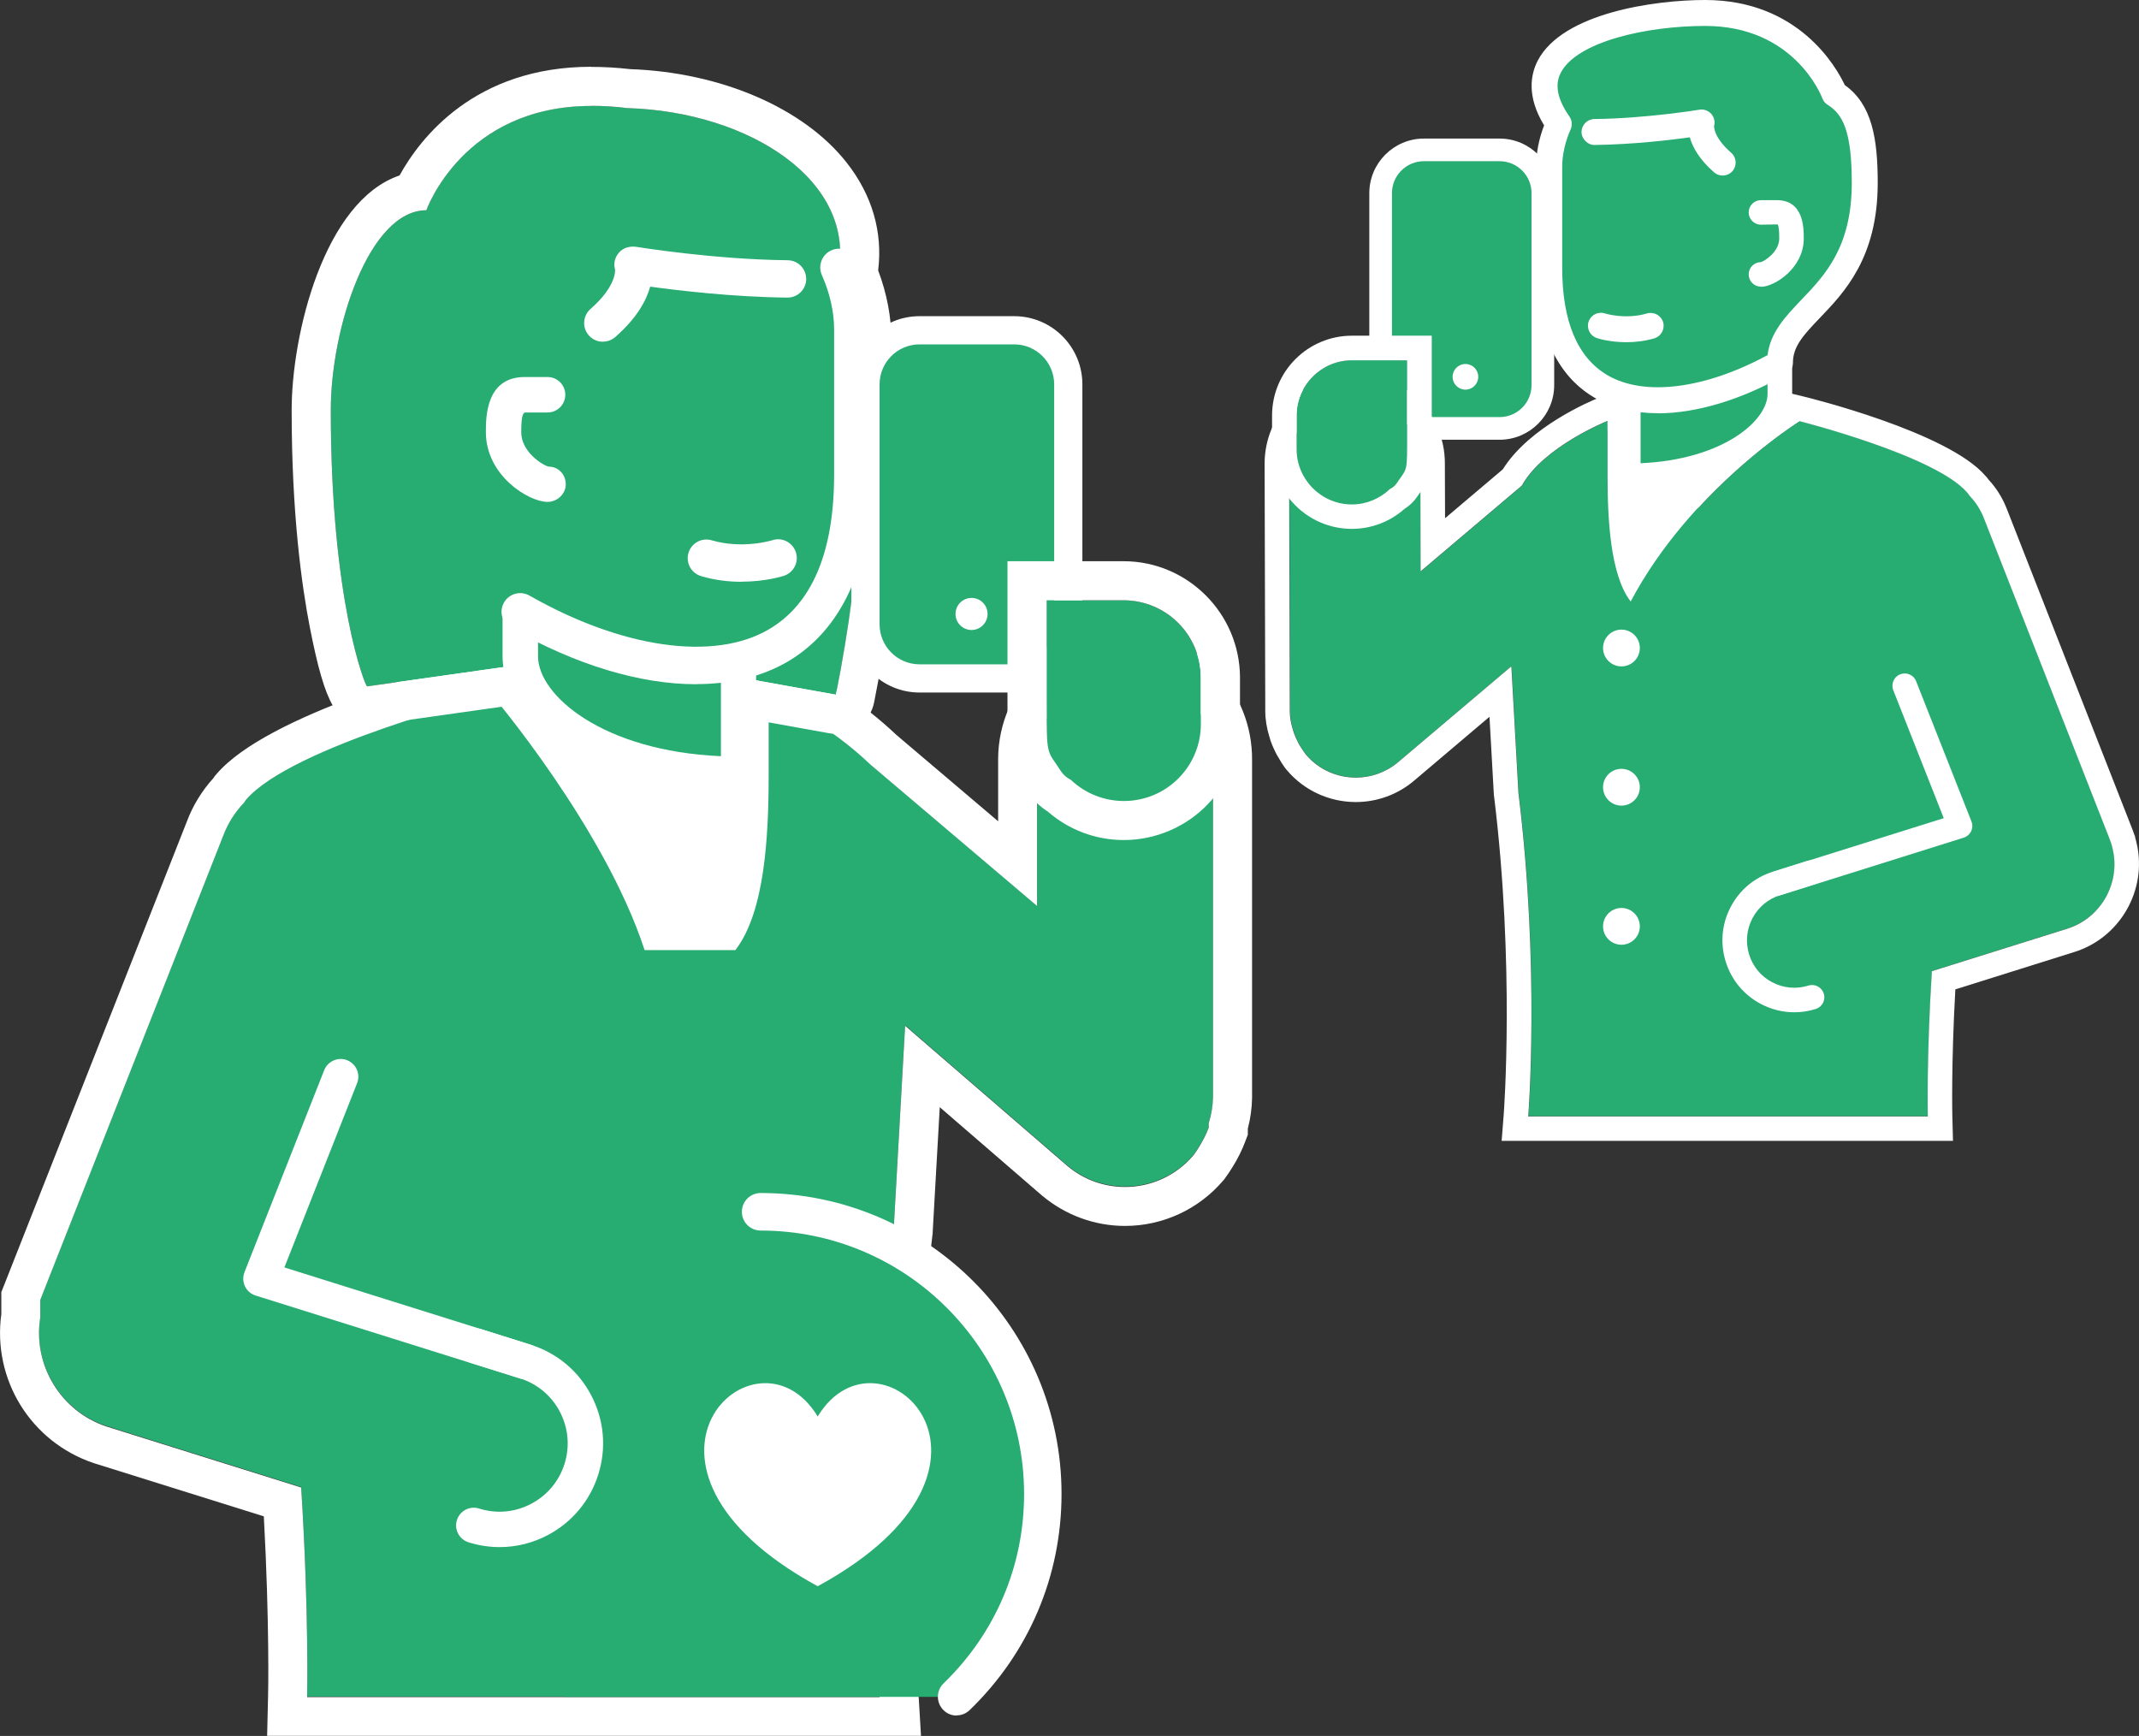
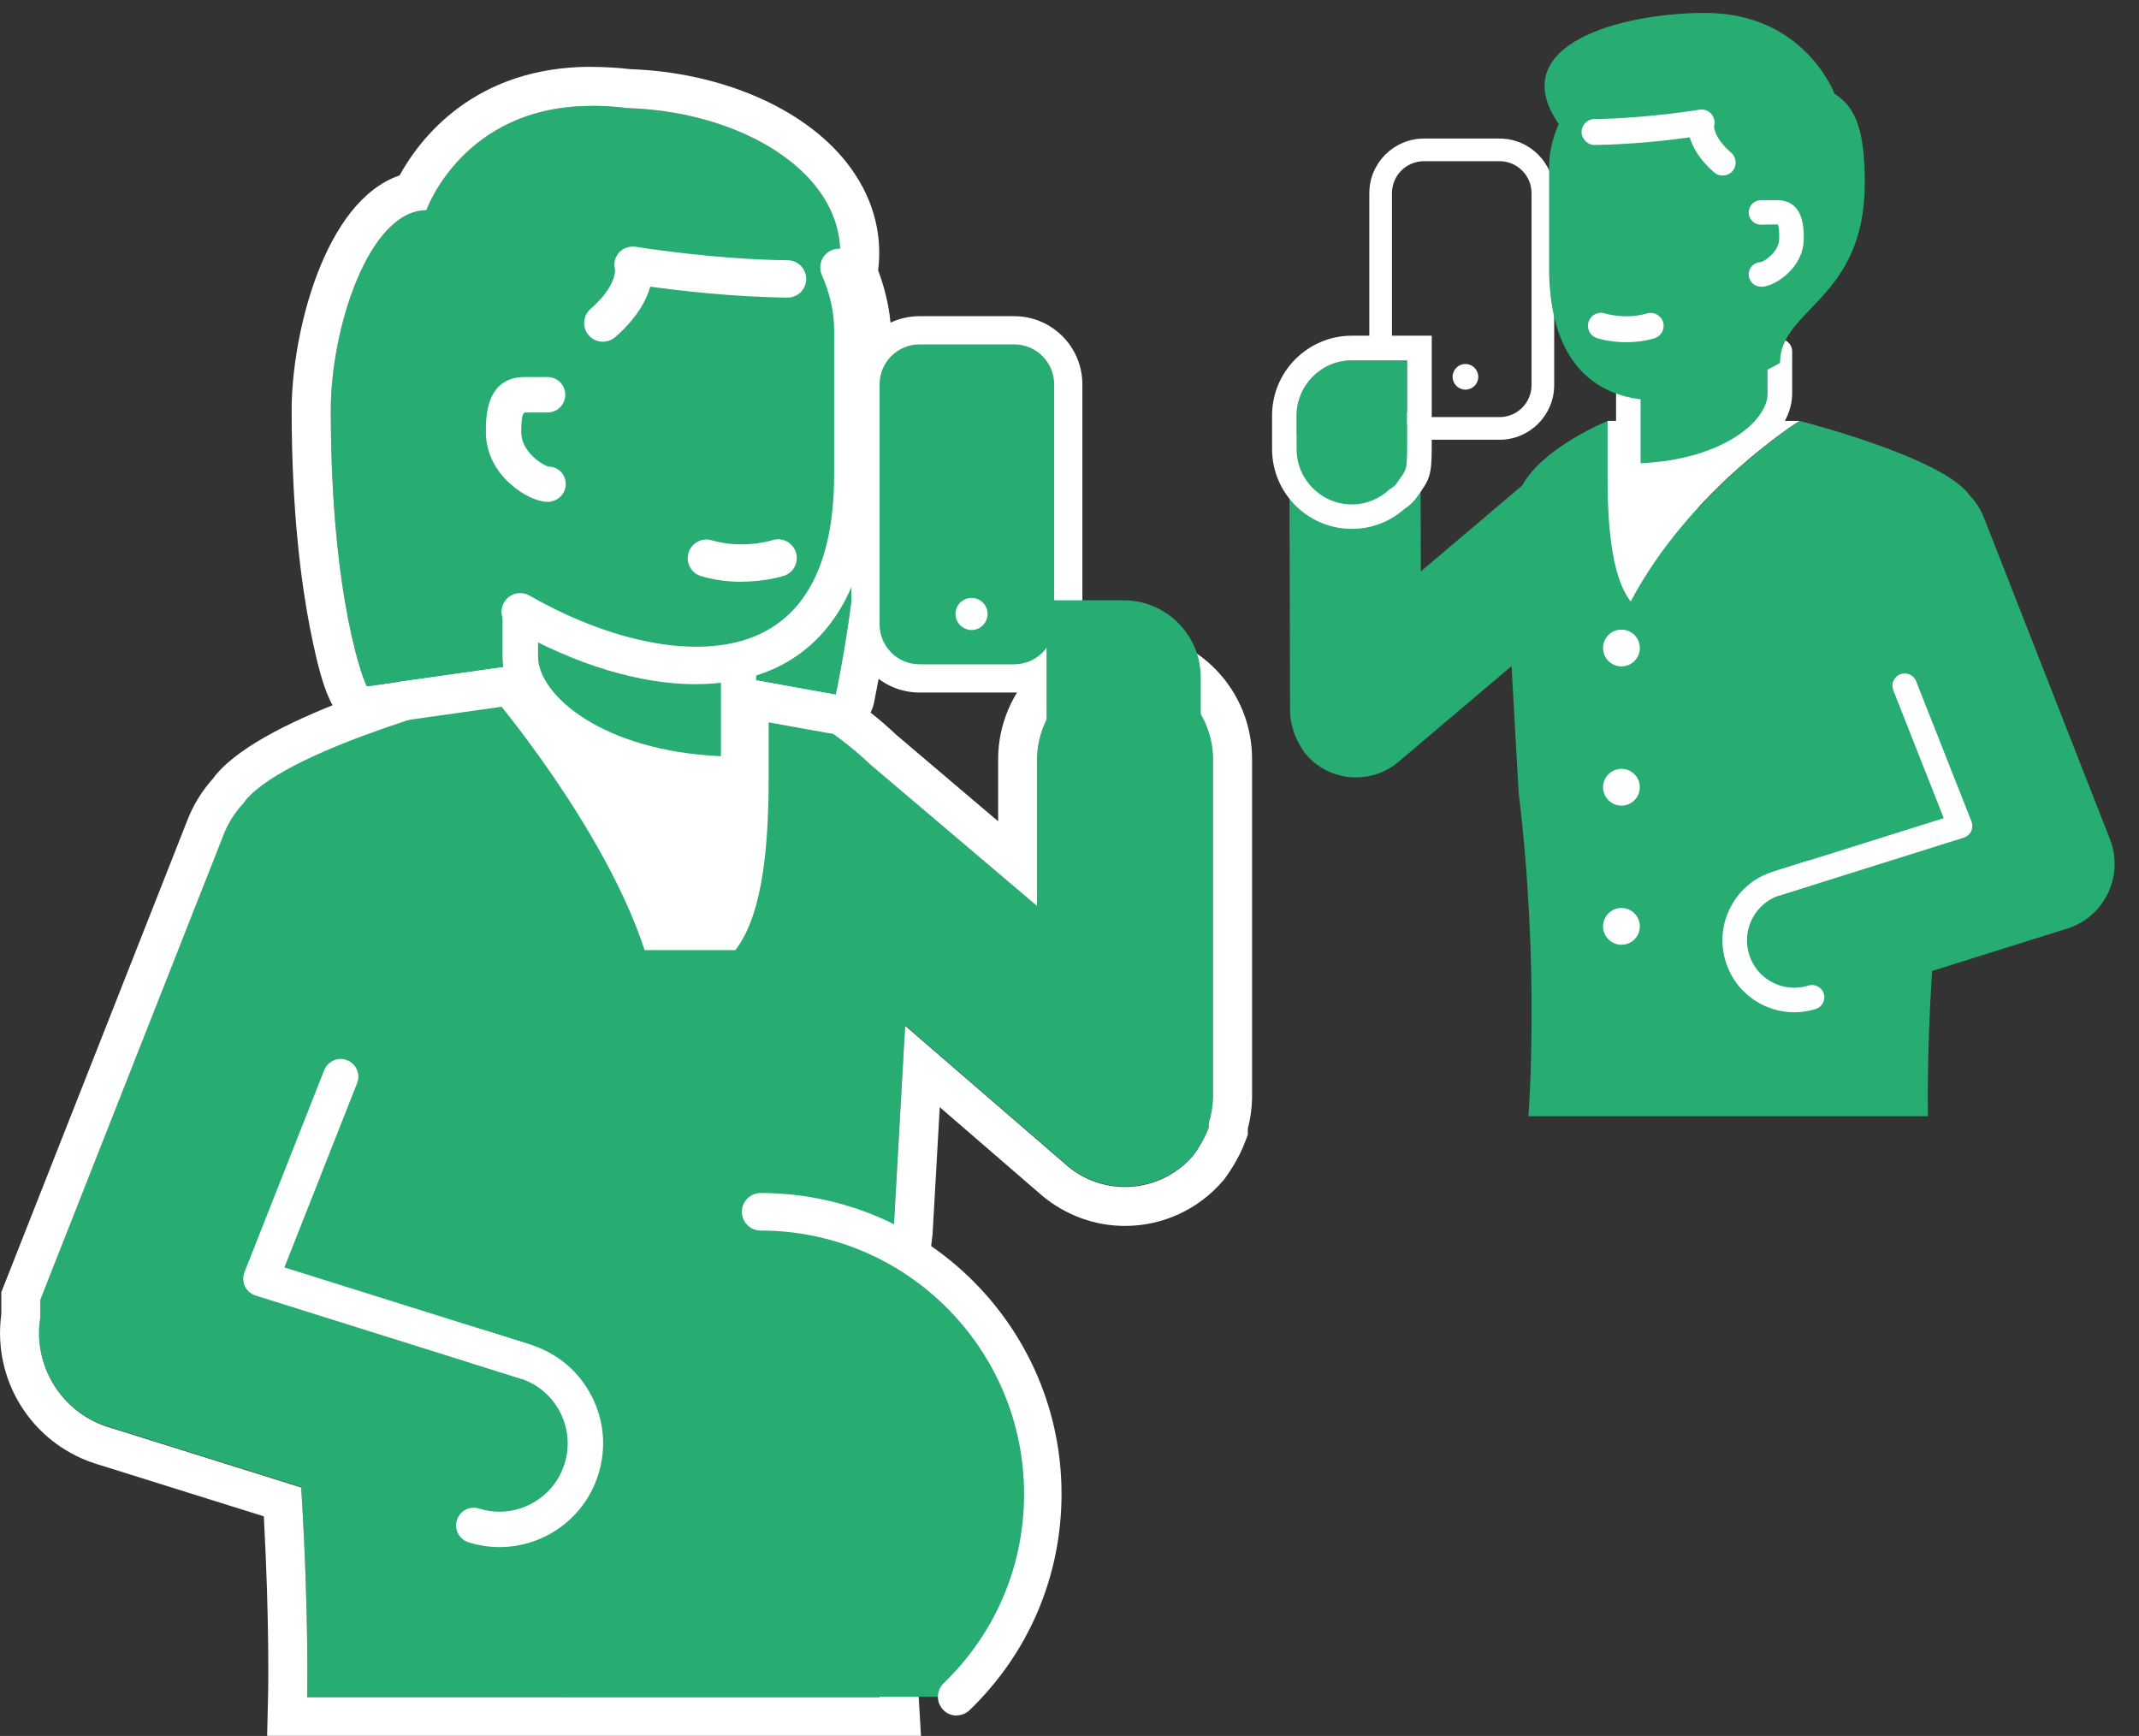
<svg xmlns="http://www.w3.org/2000/svg" id="Laag_2" version="1.1" viewBox="0 0 226.77 184.04">
  <rect x="0" y="0" width="226.77" height="184.04" fill="#333333" stroke="none" />
  <defs>
    <style> .st0 { fill: #fff; } .st1 { fill: #27ac72; } </style>
  </defs>
-   <path class="st1" d="M150.96,15.89h8.02c2.53,0,4.59,2.06,4.59,4.59v20.35c0,2.53-2.06,4.59-4.59,4.59h-8.02c-2.53,0-4.59-2.06-4.59-4.59v-20.35c0-2.53,2.06-4.59,4.59-4.59Z" />
  <path class="st0" d="M158.98,17.09c1.87,0,3.39,1.52,3.39,3.39v20.35c0,1.87-1.52,3.39-3.39,3.39h-8.02c-1.87,0-3.39-1.52-3.39-3.39v-20.35c0-1.87,1.52-3.39,3.39-3.39h8.02M158.98,14.69h-8.02c-3.19,0-5.79,2.6-5.79,5.79v20.35c0,3.19,2.6,5.79,5.79,5.79h8.02c3.19,0,5.79-2.6,5.79-5.79v-20.35c0-3.19-2.6-5.79-5.79-5.79h0Z" />
  <circle class="st0" cx="155.36" cy="39.95" r="1.36" />
  <path class="st1" d="M119.47,71.01c-5.22,0-9.47,4.21-9.51,9.44v15.57l-17.69-15.01c-3.22-3.06-6.97-5.51-11.08-7.21v9.89c-3.77-2.13-8.47-1.72-11.81,1.04-.78.68-1.45,1.48-1.99,2.37-4.63-5.03-9.85-9.5-15.54-13.31h0s-20.93,5.29-25.78,10.97h0l-.21.31c-.96,1-1.71,2.19-2.19,3.48l-19.4,49.22v.73h0v1.11h0c-.81,5.04,2.13,9.93,6.97,11.56l20.69,6.48c.84,13.34.63,22.22.63,22.22h60.68c-.99-16.51-.49-33.08,1.5-49.5l1.22-21.67,17.21,14.87c4,3.35,9.95,2.85,13.34-1.11.23-.3.44-.61.63-.94h0c.4-.64.74-1.31,1.01-2.02v-.49c.28-.88.44-1.79.45-2.72v-35.74c.04-5.13-4-9.37-9.13-9.58v.04ZM27.55,135.07l1.29-3.27c.17,1.29.38,2.58.52,3.83,0,0-1.81-.56-1.81-.56Z" />
  <path class="st0" d="M119.47,71.01c5.13.21,9.17,4.45,9.13,9.58v35.74c-.02.92-.17,1.84-.45,2.72v.49c-.27.71-.61,1.38-1.01,2.02-.19.33-.4.64-.63.94-1.88,2.2-4.55,3.34-7.24,3.34-2.16,0-4.32-.73-6.1-2.22l-17.21-14.87-1.22,21.67c-1.99,16.42-2.49,32.99-1.5,49.5h-60.68s.21-8.88-.63-22.22l-20.69-6.48c-4.83-1.64-7.78-6.53-6.97-11.56v-1.85l19.4-49.22c.49-1.3,1.23-2.48,2.19-3.48l.21-.31c4.84-5.68,25.78-10.97,25.78-10.97,5.69,3.81,10.9,8.27,15.54,13.31.54-.89,1.21-1.69,1.99-2.37,1.92-1.59,4.28-2.4,6.66-2.4,1.76,0,3.54.45,5.14,1.35v-9.89c4.1,1.7,7.86,4.15,11.08,7.21l17.69,15.01v-15.57c.04-5.22,4.28-9.44,9.51-9.44M29.36,135.62c-.14-1.25-.35-2.54-.52-3.83l-1.29,3.27,1.81.56M119.55,66.87h-.08c-7.47,0-13.6,6.08-13.65,13.55v6.65l-10.78-9.15c-3.58-3.39-7.7-6.06-12.26-7.95l-5.73-2.38v10.63c-.33-.02-.67-.03-1-.03-3.14,0-6.21,1.02-8.71,2.89-4.04-3.98-8.45-7.57-13.17-10.72l-1.53-1.03-1.79.45c-3.71.94-22.49,5.94-27.91,12.3l-.16.19-.14.2-.02.03c-1.22,1.35-2.17,2.89-2.81,4.6L.43,136.26l-.29.73v2.33c-.95,6.94,3.12,13.54,9.78,15.79l18.05,5.65c.62,11.43.46,18.95.45,19.03l-.1,4.24h69.32l-.26-4.39c-.97-16.22-.48-32.62,1.48-48.75l.02-.13v-.13l.75-13.25,10.83,9.36c2.5,2.1,5.61,3.23,8.81,3.23,4,0,7.79-1.75,10.39-4.79l.08-.09.07-.09c.31-.41.6-.85.87-1.29.53-.85.99-1.76,1.34-2.7l.27-.71v-.65c.28-1.06.43-2.15.45-3.24v-35.81c.06-7.38-5.69-13.42-13.1-13.72h-.09Z" />
  <path class="st1" d="M59.85,179.9h41.56c5.62-5.44,9.14-13.05,9.14-21.49,0-16.52-13.39-29.92-29.92-29.92s-29.92,13.39-29.92,29.92c0,8.44,3.51,16.05,9.14,21.49Z" />
  <path class="st1" d="M137.93,79.22s.03.05.05.07c.15.23.29.47.47.68,2.47,2.92,6.88,3.28,9.8.81l12-10.16.75,13.42c2.28,18.59,1.04,34.3,1.04,34.3h42.36s-.16-6.15.43-15.4l14.35-4.5c3.44-1.08,5.48-4.55,4.91-8.01,0-.04,0-.08-.02-.11-.03-.15-.06-.3-.1-.45-.03-.11-.05-.21-.08-.31,0-.03,0-.06-.02-.09-.02-.06-.05-.12-.07-.18-.04-.11-.07-.22-.11-.32l-13.36-34.09c-.36-.91-.88-1.71-1.53-2.37-.05-.07-.09-.14-.14-.21-.02-.03-.05-.06-.07-.08-3.35-3.94-17.79-7.59-17.79-7.59h0s-5.35,3.35-10.77,9.24c-.38-.6-.82-1.17-1.39-1.65-.27-.23-.56-.43-.86-.62-.17-1.28-.68-2.53-1.57-3.59h0c-1.47-1.74-3.64-2.55-5.76-2.41v-.97s-6.79,2.71-9.09,6.86l-10.73,9.09-.03-11.43c0-3.82-3.15-6.94-6.97-6.93s-6.94,3.15-6.93,6.97l.07,26.21c0,.7.14,1.37.34,2.01.03.12.07.23.11.35.08.22.17.43.27.64.13.29.29.57.46.85l-.02-.03Z" />
-   <path class="st0" d="M143.63,42.21c3.81,0,6.94,3.12,6.95,6.93l.03,11.43,10.73-9.09c2.3-4.15,9.09-6.86,9.09-6.86v.97c.15,0,.31,0,.46,0,1.97,0,3.93.81,5.3,2.43h0c.89,1.05,1.4,2.31,1.57,3.59.3.18.58.38.86.62.57.48,1.01,1.05,1.39,1.65,5.42-5.89,10.76-9.21,10.77-9.23h0s14.45,3.65,17.79,7.59c.03.03.05.06.07.08.06.07.09.14.14.21.64.66,1.17,1.46,1.53,2.37l13.36,34.09c.04.11.07.22.11.32.02.06.05.12.07.18,0,.03,0,.06.02.09.03.1.06.21.08.31.04.15.07.3.1.45,0,.04,0,.08.02.11.58,3.46-1.47,6.93-4.91,8.01l-14.35,4.5c-.58,9.25-.43,15.4-.43,15.4h-42.36s1.25-15.7-1.04-34.3l-.75-13.42-12,10.16c-1.3,1.1-2.9,1.64-4.48,1.64-1.98,0-3.94-.83-5.31-2.45-.18-.22-.32-.45-.47-.68-.02-.02-.03-.05-.05-.07-.18-.28-.33-.56-.46-.85-.1-.21-.19-.42-.27-.64-.04-.12-.08-.23-.11-.35-.2-.64-.34-1.3-.34-2.01l-.07-26.21c0-3.82,3.11-6.96,6.93-6.97h.02M143.63,39.6h-.03c-5.27,0-9.54,4.31-9.53,9.58l.07,26.21c0,.88.15,1.79.45,2.77.03.1.08.26.13.42.13.36.25.65.39.93.15.34.37.73.61,1.11l.02.04.06.09.07.12c.17.27.35.54.57.79,1.81,2.14,4.48,3.37,7.3,3.37,2.26,0,4.45-.8,6.17-2.26l8-6.78.46,8.19v.09l.02.09c2.22,18.09,1.04,33.62,1.03,33.78l-.22,2.81h47.85l-.07-2.67c0-.06-.13-5.36.32-13.39l12.64-3.97c4.61-1.45,7.49-6.14,6.7-10.92h0l-.02-.14c-.04-.22-.09-.42-.14-.63-.04-.16-.07-.29-.11-.42l-.02-.1v-.04c-.04-.09-.08-.18-.11-.27-.05-.15-.09-.28-.14-.4l-13.36-34.09c-.45-1.14-1.09-2.17-1.92-3.06-.04-.06-.1-.13-.15-.2l-.04-.05-.12-.13c-3.98-4.69-18.97-8.35-19.12-8.39l-2.49-.6-.4,1.53c-2.03,1.41-5.12,3.74-8.4,6.99-.36-1.36-1.01-2.62-1.92-3.69-1.34-1.58-3.15-2.66-5.15-3.11v-2.43l-3.57,1.42c-.76.3-7.3,3.02-10.14,7.57l-6.12,5.18-.02-5.83c0-5.25-4.3-9.53-9.55-9.53h0v.02Z" />
  <path class="st0" d="M188.34,94.97c-.55,0-1.07-.36-1.24-.91-.22-.69.17-1.42.85-1.63l18.12-5.69-5.35-13.56c-.26-.67.06-1.43.73-1.69.68-.26,1.43.06,1.69.73l5.87,14.87c.13.34.12.71-.04,1.04-.16.33-.44.57-.79.68l-19.45,6.11c-.13.04-.26.06-.39.06h0Z" />
  <path class="st0" d="M190.22,107.32c-1.24,0-2.47-.31-3.59-.91-1.77-.95-3.07-2.52-3.67-4.44-.61-1.94-.43-4.01.52-5.81.94-1.81,2.53-3.14,4.48-3.74l3.63-1.15c.69-.22,1.42.16,1.63.85.22.69-.16,1.42-.85,1.63l-3.64,1.15c-1.28.4-2.33,1.28-2.95,2.47s-.74,2.55-.34,3.83c.39,1.26,1.25,2.3,2.41,2.92,1.2.64,2.58.77,3.87.37.69-.22,1.42.17,1.63.85.22.69-.17,1.42-.85,1.63-.75.24-1.53.35-2.29.35h0Z" />
  <path class="st0" d="M190.77,44.63s-11.55,7.17-17.89,19.14c-2.17-2.81-2.45-8.77-2.45-13.28v-5.87h20.34Z" />
  <path class="st1" d="M188.7,37.25v4.5c0,4.06-6.14,8.68-16.07,8.68v-13.25l16.07.06h0Z" />
  <path class="st0" d="M172.63,51.74c-.72,0-1.3-.58-1.3-1.3v-13.25c0-.35.14-.68.38-.92.24-.24.57-.38.92-.38h0l16.07.06c.72,0,1.3.58,1.3,1.3v4.5c0,4.8-6.64,9.99-17.37,9.99h0ZM173.93,38.5v10.61c8.68-.38,13.46-4.48,13.46-7.35v-3.21s-13.46-.05-13.46-.05Z" />
  <path class="st1" d="M165.25,13.14c-5.84-8.42,6.62-11.77,15.53-11.77,10.54,0,13.71,8.57,13.71,8.57,2.29,1.43,3.21,3.95,3.21,9.46,0,12.38-8.99,13.3-8.99,19.08-11.19,6.37-24.48,6.43-24.48-10.1v-10.68c0-1.42.33-3,1.02-4.55h0Z" />
-   <path class="st0" d="M175.77,43.81c-2.54,0-4.83-.54-6.73-1.65-2.83-1.64-6.19-5.37-6.19-13.78v-10.68c0-1.44.29-2.95.85-4.41-1.88-3.09-1.42-5.42-.67-6.87C165.68,1.36,175.43,0,180.77,0,190.7,0,194.7,7.15,195.58,9.02c2.88,2.05,3.49,5.64,3.49,10.38,0,7.91-3.54,11.6-6.13,14.3-1.83,1.9-2.86,3.07-2.86,4.78,0,.49-.27.95-.7,1.2-4.8,2.73-9.53,4.13-13.61,4.14h0ZM180.78,2.75c-6.32,0-13.61,1.7-15.3,4.94-.68,1.29-.38,2.82.91,4.67.27.39.32.9.13,1.34-.59,1.33-.9,2.71-.9,4v10.68c0,5.71,1.62,9.54,4.82,11.41,3.9,2.27,10.35,1.44,16.95-2.14.3-2.43,1.9-4.09,3.57-5.85,2.51-2.62,5.36-5.6,5.36-12.4,0-5.57-.98-7.3-2.56-8.29-.26-.16-.46-.4-.56-.69-.12-.31-3.01-7.67-12.42-7.67h0Z" />
  <path class="st0" d="M182.62,18.61c-.32,0-.65-.11-.9-.34-1.6-1.4-2.29-2.7-2.57-3.71-2.08.29-6.09.76-10.09.81-.68.03-1.38-.6-1.39-1.36,0-.76.6-1.38,1.36-1.39,5.46-.06,11.08-.98,11.14-.99.46-.08.93.09,1.25.44.31.35.43.84.3,1.29h0s-.1,1.17,1.82,2.84c.57.5.63,1.37.13,1.94-.27.31-.65.47-1.04.47h-.01Z" />
  <path class="st0" d="M186.69,30.39c-.72,0-1.3-.58-1.3-1.3s.58-1.3,1.3-1.3c.33-.08,1.94-1.06,1.94-2.52,0-1.04-.09-1.38-.17-1.48l-1.77.03c-.72,0-1.3-.58-1.3-1.3s.58-1.3,1.3-1.3h1.68c2.86,0,2.86,2.95,2.86,4.06,0,3.19-3.15,5.13-4.54,5.13v-.02Z" />
-   <path class="st0" d="M172.42,36.28c-1.78,0-3.05-.41-3.13-.44-.72-.24-1.11-1.02-.87-1.74s1.02-1.11,1.73-.87h0s2.15.68,4.46,0c.74-.21,1.5.21,1.71.93.21.73-.21,1.49-.93,1.71-1.06.31-2.08.41-2.97.41h0Z" />
+   <path class="st0" d="M172.42,36.28c-1.78,0-3.05-.41-3.13-.44-.72-.24-1.11-1.02-.87-1.74s1.02-1.11,1.73-.87h0s2.15.68,4.46,0c.74-.21,1.5.21,1.71.93.21.73-.21,1.49-.93,1.71-1.06.31-2.08.41-2.97.41h0" />
  <circle class="st0" cx="171.9" cy="68.7" r="1.95" />
  <circle class="st0" cx="171.9" cy="83.46" r="1.95" />
  <circle class="st0" cx="171.9" cy="98.21" r="1.95" />
  <path class="st1" d="M149.18,45.75c0,4.48.06,3.74-1.09,5.45-.19.29-.45.5-.74.64-1.05,1-2.47,1.63-4.03,1.63-3.22,0-5.86-2.64-5.86-5.86v-3.56c0-3.22,2.64-5.86,5.86-5.86h5.86v7.56Z" />
  <path class="st0" d="M149.18,38.2v7.56c0,4.48.06,3.74-1.09,5.45-.19.29-.45.5-.74.64-1.05,1-2.47,1.63-4.03,1.63-3.22,0-5.86-2.64-5.86-5.86v-3.56c0-3.22,2.64-5.86,5.86-5.86h5.86M151.78,35.59h-8.46c-4.67,0-8.46,3.8-8.46,8.46v3.56c0,4.67,3.8,8.46,8.46,8.46,2.06,0,4.03-.75,5.58-2.12.54-.34,1-.78,1.35-1.3.13-.2.25-.36.35-.49,1.19-1.67,1.19-2.3,1.19-5.8v-10.76h-.01Z" />
  <path class="st0" d="M55.68,146.23c-.19,0-.38-.03-.56-.09l-28.02-8.79c-.5-.16-.91-.51-1.13-.98s-.24-1.01-.05-1.5l8.45-21.41c.38-.96,1.47-1.44,2.43-1.06.96.38,1.44,1.47,1.06,2.43l-7.71,19.54,26.1,8.19c.99.31,1.54,1.36,1.23,2.35-.25.8-.99,1.31-1.79,1.31h0Z" />
  <path class="st0" d="M52.97,164.02c-1.11,0-2.22-.17-3.3-.51-.99-.31-1.54-1.36-1.23-2.35s1.36-1.54,2.35-1.23c1.87.59,3.85.4,5.58-.53,1.67-.9,2.91-2.39,3.48-4.21.58-1.84.4-3.8-.49-5.51-.89-1.71-2.4-2.97-4.24-3.55l-5.24-1.65c-.99-.31-1.54-1.37-1.22-2.35.31-.99,1.36-1.53,2.35-1.22l5.24,1.65c2.8.88,5.09,2.79,6.44,5.39,1.36,2.6,1.62,5.57.74,8.37-.86,2.75-2.74,5.02-5.28,6.39-1.62.87-3.39,1.31-5.18,1.31h0Z" />
  <path class="st0" d="M52.18,73.71s11.91,14,16.16,27.02h9.62c3.13-4.04,3.53-12.08,3.53-18.57v-8.46h-29.31Z" />
  <path class="st1" d="M45.2,22.28s3.89-11.06,17.49-11.06c1.31,0,2.58.08,3.84.24,12.98.39,24.39,7.78,22.31,17.69,1.04,2.34,1.54,4.72,1.54,6.86v2.29c1.5,9.17,1.15,20.83-1.75,35.35l-8.78-1.58c-5.89,2.24-13.51,1.12-21.02-2.12l-19.91,2.82c.02.42-3.85-8.43-3.85-29.29,0-8.73,4.07-21.19,10.13-21.19h0Z" />
  <path class="st0" d="M62.68,11.22c1.31,0,2.58.08,3.84.24,12.98.39,24.39,7.78,22.31,17.69,1.04,2.34,1.54,4.72,1.54,6.86v2.29c1.5,9.17,1.15,20.83-1.75,35.35l-8.78-1.58c-2.1.8-4.42,1.17-6.88,1.17-4.43,0-9.31-1.21-14.14-3.29l-19.91,2.82h0c-.15.01-3.84-8.91-3.84-29.29,0-8.73,4.07-21.19,10.13-21.19,0,0,3.89-11.06,17.49-11.06M62.68,7.08c-12.36,0-18.15,7.58-20.32,11.52-8.04,2.74-11.44,16.91-11.44,24.87,0,10.94,1.06,18.6,1.94,23.1,1.62,8.22,2.86,10.35,6.04,10.35.31,0,.61-.03.91-.1l18.45-2.61c5.13,2.08,10.19,3.17,14.69,3.17,2.57,0,4.99-.35,7.2-1.04l7.72,1.39c.25.04.5.07.74.07,1.94,0,3.67-1.37,4.06-3.33,2.82-14.09,3.43-26.36,1.83-36.49v-1.96c0-2.4-.48-4.92-1.4-7.35.5-4.07-.64-8-3.34-11.43-4.55-5.79-13.33-9.57-22.94-9.91-1.39-.16-2.78-.24-4.15-.24h.01Z" />
  <path class="st1" d="M55.16,65.72v3.86c0,5.85,8.84,12.51,23.14,12.51v-16.45s-23.14.08-23.14.08Z" />
  <path class="st0" d="M78.3,83.96c-15.45,0-25.02-7.47-25.02-14.38v-3.86c0-1.03.84-1.87,1.87-1.88l23.14-.08h0c.5,0,.97.2,1.32.55s.55.83.55,1.33v16.45c0,1.04-.84,1.88-1.88,1.88h.02ZM57.04,67.59v1.99c0,4.14,6.88,10.05,19.39,10.59v-12.65l-19.39.07Z" />
  <path class="st0" d="M63.91,36.23c-.55,0-1.1-.23-1.49-.68-.72-.82-.64-2.08.19-2.8,2.82-2.47,2.6-4.18,2.59-4.2-.18-.65,0-1.3.45-1.8s1.15-.68,1.81-.58c.08.01,8.2,1.34,16.05,1.42,1.09.01,1.97.91,1.96,2s-.9,1.96-1.98,1.96h-.02c-5.77-.06-11.54-.75-14.54-1.16-.4,1.45-1.4,3.33-3.7,5.34-.38.33-.84.49-1.3.49h-.02Z" />
  <path class="st0" d="M58.05,53.21c-2,0-6.54-2.79-6.54-7.39,0-1.6,0-5.85,4.12-5.85h2.42c1.04,0,1.88.84,1.88,1.88s-.84,1.88-1.88,1.88h-2.42c-.24.11-.37.6-.37,2.1,0,2.1,2.32,3.52,2.91,3.64,1.04,0,1.81.84,1.81,1.87s-.9,1.87-1.94,1.87h0Z" />
  <path class="st1" d="M55.15,64.86c16.11,9.17,35.26,9.26,35.26-14.55v-15.39c0-2.04-.47-4.32-1.47-6.56" />
  <path class="st0" d="M73.78,72.54c-5.88,0-12.7-2.02-19.61-5.96-.95-.54-1.28-1.75-.74-2.7.54-.95,1.75-1.28,2.7-.74,9.83,5.6,19.55,6.98,25.35,3.6,4.61-2.68,6.95-8.21,6.95-16.43v-15.39c0-1.85-.45-3.84-1.3-5.76-.44-1,0-2.17,1.01-2.62,1-.45,2.17,0,2.62,1.01,1.07,2.42,1.64,4.96,1.64,7.36v15.39c0,12.12-4.85,17.49-8.92,19.86-2.73,1.59-6.03,2.37-9.69,2.37h0Z" />
  <path class="st0" d="M78.6,61.68c-1.28,0-2.75-.15-4.27-.6-1.05-.31-1.65-1.41-1.34-2.46.31-1.05,1.41-1.65,2.46-1.34,3.32.97,6.38,0,6.41,0,1.03-.36,2.16.21,2.51,1.25s-.21,2.16-1.25,2.51c-.11.04-1.95.63-4.51.63h-.01Z" />
  <path class="st0" d="M101.42,181.88c-.52,0-1.04-.2-1.43-.61-.76-.79-.74-2.05.05-2.81,5.5-5.32,8.53-12.45,8.53-20.07,0-15.4-12.53-27.93-27.93-27.93-1.1,0-1.99-.89-1.99-1.99s.89-1.99,1.99-1.99c17.59,0,31.9,14.31,31.9,31.9,0,8.71-3.46,16.85-9.74,22.92-.39.37-.88.56-1.38.56v.02Z" />
-   <path class="st0" d="M86.69,168.17c-23.47-12.8-6.5-28.72,0-18,6.5-10.72,23.47,5.2,0,18Z" />
  <path class="st1" d="M97.5,35.02h10.03c3.17,0,5.74,2.57,5.74,5.74v25.44c0,3.17-2.57,5.74-5.74,5.74h-10.03c-3.17,0-5.74-2.57-5.74-5.74v-25.44c0-3.17,2.57-5.74,5.74-5.74Z" />
  <path class="st0" d="M107.52,36.51c2.34,0,4.24,1.9,4.24,4.24v25.44c0,2.34-1.9,4.24-4.24,4.24h-10.03c-2.34,0-4.24-1.9-4.24-4.24v-25.44c0-2.34,1.9-4.24,4.24-4.24h10.03M107.52,33.52h-10.03c-3.99,0-7.23,3.24-7.23,7.23v25.44c0,3.99,3.24,7.23,7.23,7.23h10.03c3.99,0,7.23-3.24,7.23-7.23v-25.44c0-3.99-3.24-7.23-7.23-7.23h0Z" />
  <circle class="st0" cx="103" cy="65.09" r="1.7" />
  <path class="st1" d="M110.95,74.19c0,6.24,0,5.2,1.53,7.59.26.38.62.69,1.03.89,3.26,3.11,8.43,2.99,11.54-.28,1.44-1.51,2.25-3.52,2.25-5.6v-4.99c-.02-4.5-3.66-8.14-8.16-8.16h-8.19v10.55Z" />
-   <path class="st0" d="M119.15,63.64c4.5.02,8.14,3.66,8.16,8.16v4.99c0,2.09-.81,4.09-2.25,5.6-1.6,1.68-3.75,2.53-5.91,2.53-2.02,0-4.05-.75-5.63-2.25-.41-.2-.77-.51-1.03-.89-1.53-2.39-1.53-1.35-1.53-7.59v-10.55h8.19M119.16,59.5h-12.35v14.69c0,5.63,0,6.64,1.7,9.1.14.2.3.43.49.72l.04.06.04.06c.53.76,1.21,1.41,1.99,1.9,2.24,1.96,5.09,3.03,8.08,3.03,3.35,0,6.6-1.39,8.91-3.81,2.18-2.29,3.39-5.29,3.4-8.45v-5c-.03-6.76-5.54-12.27-12.28-12.3h-.02Z" />
</svg>